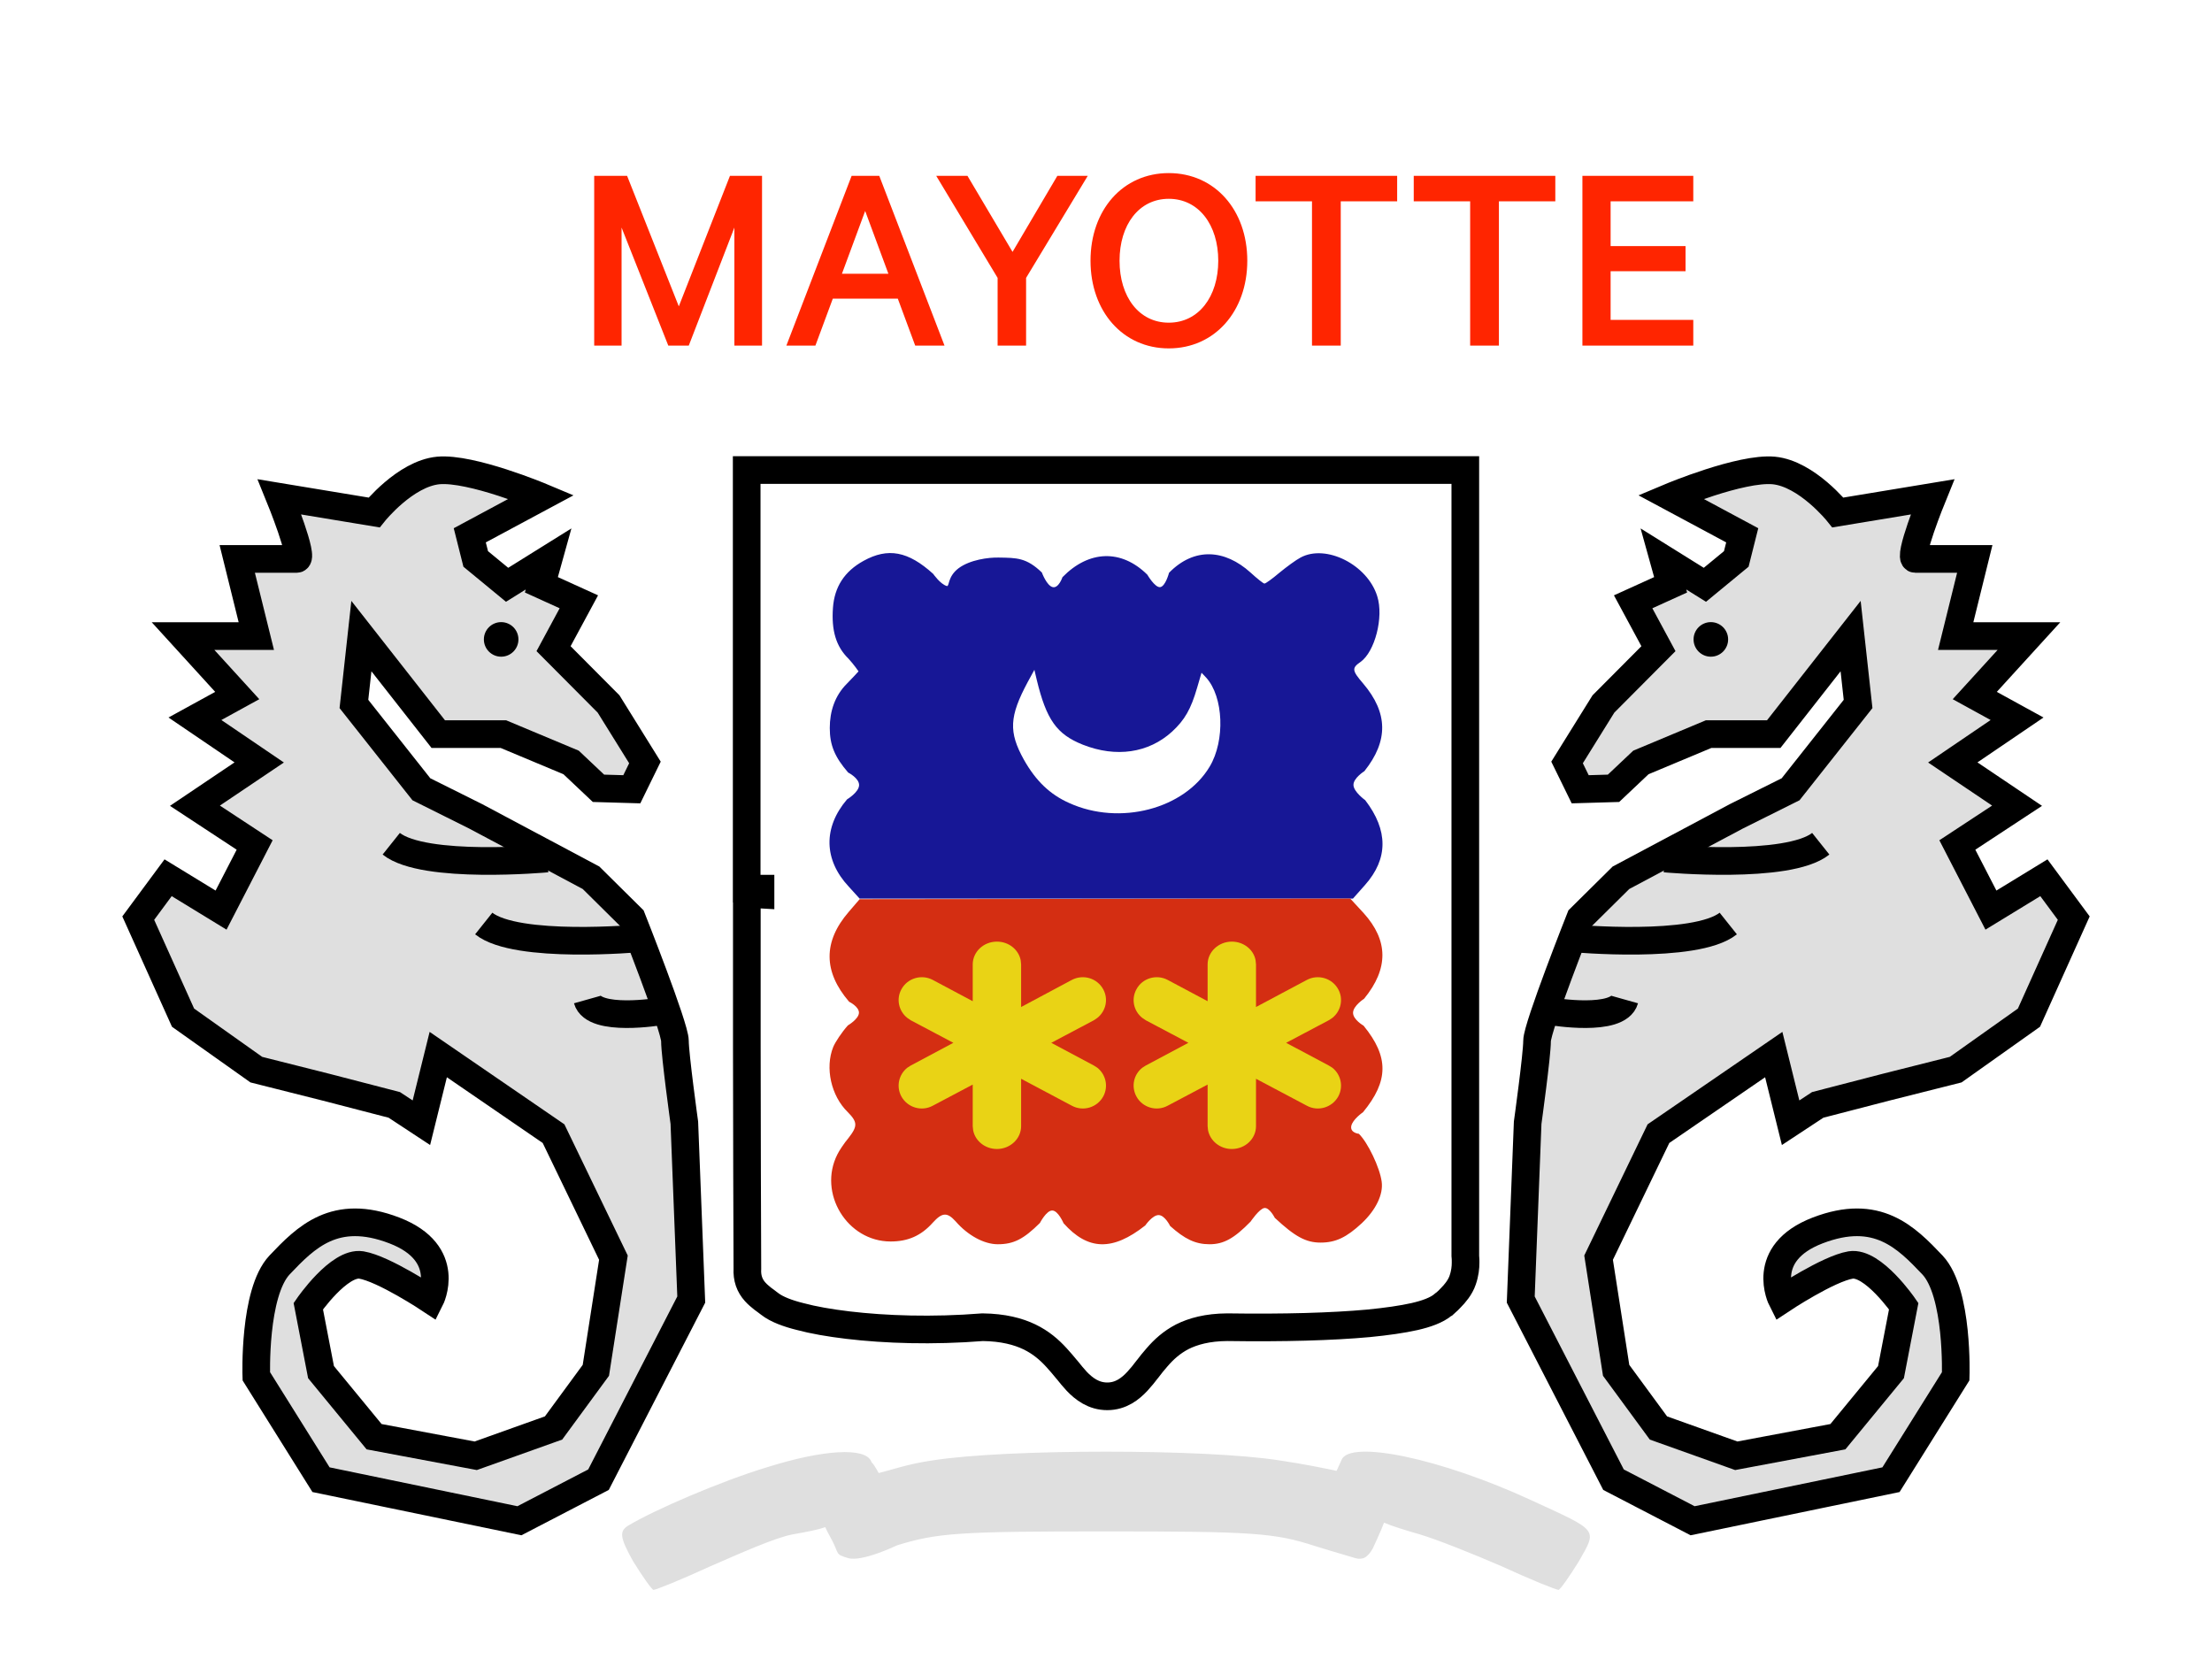
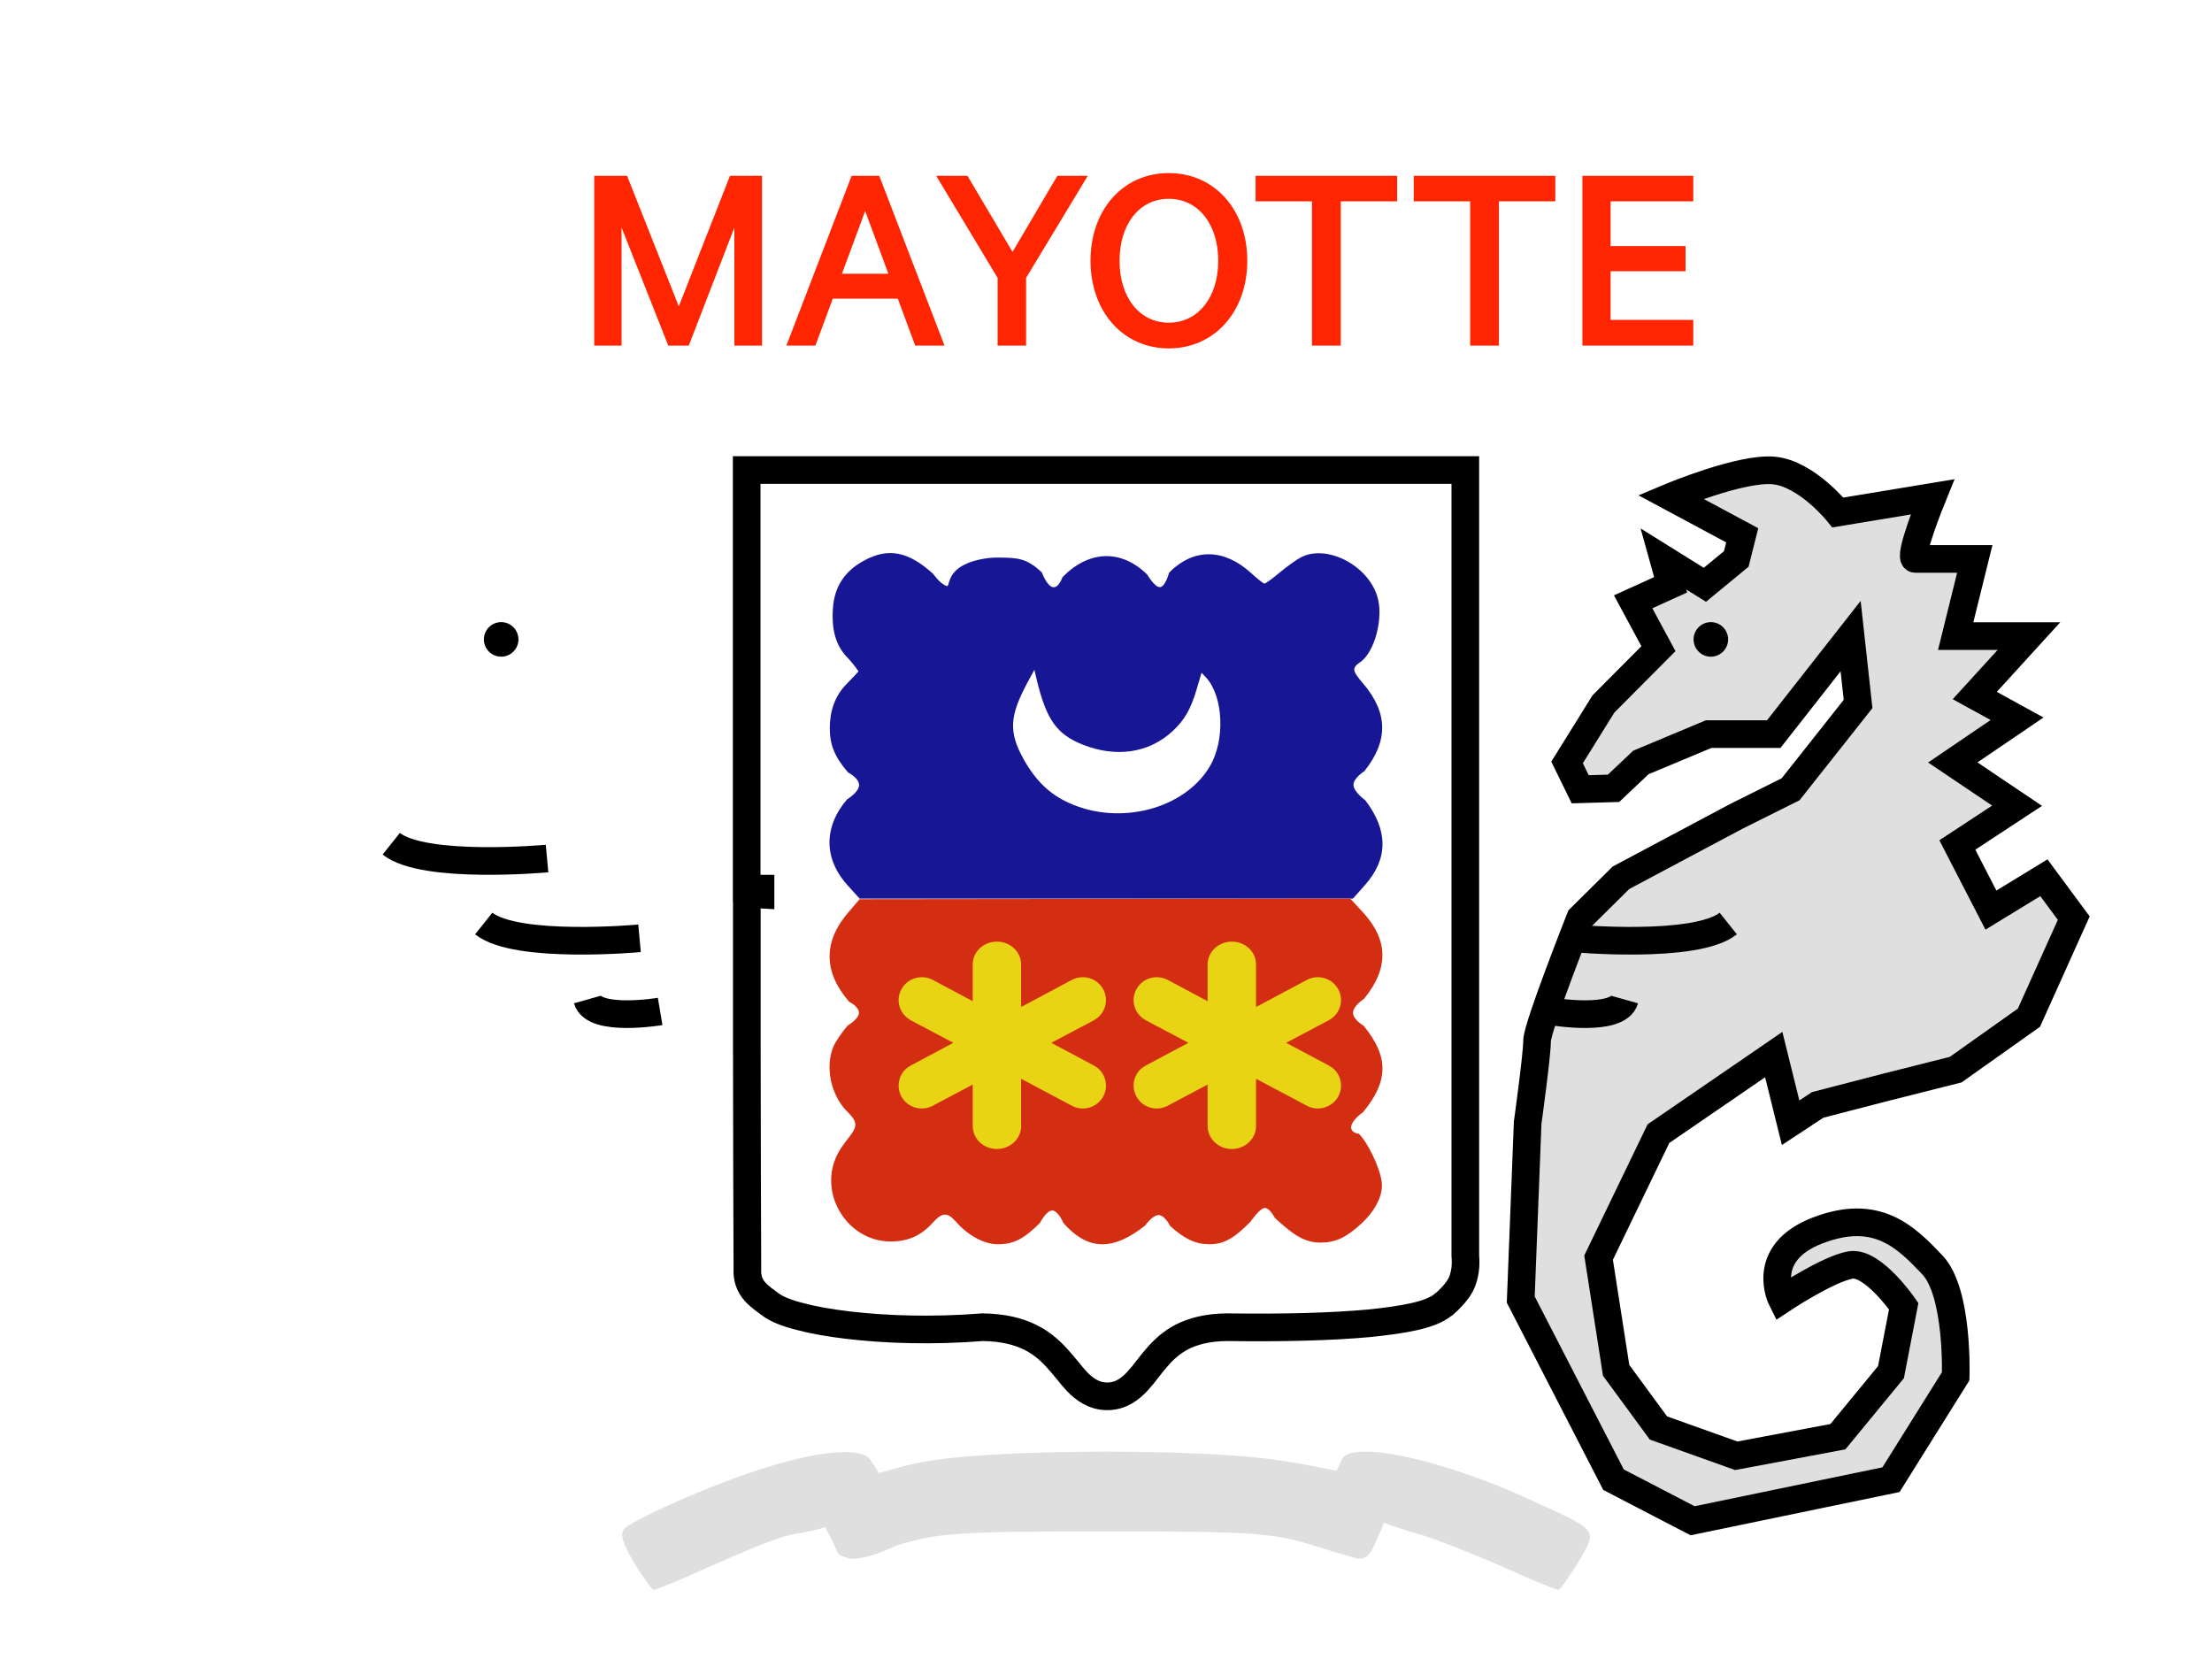
<svg xmlns="http://www.w3.org/2000/svg" width="16" height="12" viewBox="0 0 16 12" fill="none">
  <rect x="0" y="0" width="16" height="12" fill="#333333" stroke="none" />
  <g clip-path="url(#clip0_270_55109)">
    <rect width="16" height="12" fill="white" />
    <rect width="16" height="12" fill="white" />
    <path d="M5.545 10.614C5.212 10.715 4.733 10.921 4.541 11.037C4.479 11.077 4.484 11.123 4.58 11.294C4.648 11.404 4.716 11.5 4.727 11.5C4.744 11.5 4.93 11.425 5.139 11.329C5.348 11.238 5.614 11.119 5.737 11.098C5.831 11.081 5.916 11.066 5.969 11.046C5.991 11.092 5.978 11.066 6.017 11.139C6.072 11.243 6.038 11.241 6.134 11.27C6.236 11.3 6.488 11.178 6.488 11.178C6.781 11.087 6.945 11.077 8 11.077C9.055 11.077 9.219 11.087 9.512 11.183C9.512 11.183 9.748 11.255 9.779 11.263C9.809 11.272 9.825 11.279 9.857 11.272C9.886 11.266 9.916 11.226 9.929 11.202C9.929 11.202 9.994 11.063 10.011 11.014C10.067 11.038 10.17 11.07 10.268 11.098C10.387 11.133 10.652 11.238 10.861 11.329C11.07 11.425 11.256 11.5 11.273 11.5C11.284 11.5 11.352 11.404 11.42 11.294C11.555 11.057 11.566 11.077 11.075 10.851C10.421 10.549 9.766 10.413 9.704 10.559C9.693 10.587 9.683 10.603 9.668 10.639C9.602 10.625 9.43 10.589 9.258 10.564C8.728 10.479 7.272 10.479 6.742 10.564C6.569 10.589 6.453 10.631 6.356 10.655C6.301 10.557 6.312 10.596 6.301 10.569C6.256 10.468 5.957 10.484 5.545 10.614H5.545Z" fill="#DFDFDF" />
    <path d="M6.025 4.396C6.013 4.56 6.047 4.676 6.137 4.764C6.176 4.806 6.21 4.856 6.21 4.856C6.21 4.856 6.165 4.906 6.127 4.944C6.038 5.032 6.002 5.146 6.002 5.266C6.002 5.39 6.038 5.476 6.135 5.588C6.135 5.588 6.216 5.629 6.214 5.68C6.212 5.731 6.127 5.782 6.127 5.782C5.953 5.986 5.958 6.22 6.14 6.414L6.218 6.5H8.003H9.786L9.873 6.402C10.042 6.212 10.042 6.006 9.875 5.788C9.875 5.788 9.791 5.728 9.79 5.678C9.789 5.628 9.869 5.578 9.869 5.578C10.044 5.358 10.04 5.156 9.86 4.944C9.779 4.85 9.777 4.832 9.841 4.788C9.945 4.714 10.01 4.464 9.962 4.313C9.892 4.085 9.591 3.933 9.407 4.033C9.373 4.051 9.305 4.101 9.254 4.143C9.202 4.187 9.155 4.221 9.146 4.221C9.138 4.221 9.093 4.185 9.045 4.141C8.861 3.975 8.64 3.955 8.456 4.143C8.456 4.143 8.43 4.243 8.391 4.247C8.353 4.25 8.299 4.157 8.299 4.157C8.111 3.971 7.876 3.979 7.685 4.175C7.685 4.175 7.658 4.256 7.615 4.247C7.571 4.237 7.536 4.141 7.536 4.141C7.424 4.033 7.353 4.035 7.224 4.033C7.15 4.031 7.016 4.049 6.934 4.11C6.853 4.171 6.868 4.243 6.849 4.239C6.802 4.226 6.75 4.151 6.75 4.151C6.569 3.987 6.423 3.959 6.246 4.057C6.108 4.133 6.036 4.245 6.025 4.396Z" fill="#171796" />
    <path d="M6.142 7.246C6.142 7.246 6.215 7.281 6.213 7.327C6.21 7.372 6.133 7.417 6.133 7.417C6.089 7.466 6.042 7.537 6.027 7.573C5.966 7.724 6.012 7.927 6.131 8.043C6.203 8.116 6.205 8.145 6.137 8.232C6.106 8.269 6.07 8.323 6.057 8.35C5.915 8.63 6.127 8.98 6.442 8.98C6.567 8.98 6.662 8.939 6.747 8.844C6.815 8.769 6.851 8.767 6.912 8.834C7.001 8.937 7.119 9 7.217 9C7.333 9 7.405 8.962 7.522 8.846C7.522 8.846 7.569 8.755 7.611 8.756C7.654 8.756 7.693 8.848 7.693 8.848C7.869 9.045 8.047 9.051 8.284 8.864C8.284 8.864 8.336 8.788 8.381 8.789C8.426 8.79 8.464 8.868 8.464 8.868C8.569 8.962 8.646 9 8.749 9C8.851 9 8.927 8.958 9.046 8.836C9.046 8.836 9.108 8.744 9.145 8.738C9.182 8.732 9.221 8.809 9.221 8.809C9.367 8.945 9.446 8.988 9.552 8.988C9.662 8.988 9.74 8.95 9.85 8.848C9.952 8.752 10.007 8.639 9.994 8.547C9.981 8.447 9.894 8.264 9.829 8.201C9.829 8.201 9.765 8.195 9.774 8.145C9.784 8.096 9.859 8.045 9.859 8.045C10.045 7.819 10.047 7.644 9.863 7.419C9.863 7.419 9.786 7.375 9.787 7.325C9.788 7.275 9.867 7.224 9.867 7.224C10.045 7.006 10.043 6.803 9.863 6.604L9.767 6.5L7.992 6.502L6.218 6.504L6.139 6.596C5.953 6.811 5.955 7.029 6.142 7.246Z" fill="#D42E12" />
    <path fill-rule="evenodd" clip-rule="evenodd" d="M8.91 6.811C8.996 6.811 9.068 6.869 9.082 6.946L9.085 6.976V7.284L9.453 7.088C9.534 7.045 9.636 7.075 9.68 7.156C9.719 7.227 9.699 7.314 9.637 7.363L9.611 7.38L9.303 7.543L9.611 7.707L9.637 7.723C9.699 7.772 9.719 7.859 9.68 7.931C9.636 8.011 9.534 8.042 9.453 7.998L9.085 7.803V8.146C9.085 8.237 9.007 8.311 8.91 8.311C8.824 8.311 8.753 8.252 8.738 8.175L8.735 8.146V7.845L8.446 7.998C8.365 8.042 8.263 8.011 8.22 7.931C8.181 7.859 8.2 7.772 8.263 7.723L8.288 7.707L8.596 7.543L8.288 7.38L8.263 7.363C8.2 7.314 8.181 7.227 8.22 7.156C8.263 7.075 8.365 7.045 8.446 7.088L8.735 7.242V6.976C8.735 6.885 8.814 6.811 8.91 6.811Z" fill="#E9D315" />
    <path fill-rule="evenodd" clip-rule="evenodd" d="M7.211 6.811C7.297 6.811 7.368 6.869 7.383 6.946L7.386 6.976V7.284L7.753 7.088C7.835 7.045 7.936 7.075 7.98 7.156C8.019 7.227 7.999 7.314 7.937 7.363L7.912 7.38L7.604 7.543L7.912 7.707L7.937 7.723C7.999 7.772 8.019 7.859 7.98 7.931C7.936 8.011 7.835 8.042 7.753 7.998L7.386 7.803V8.146C7.386 8.237 7.307 8.311 7.211 8.311C7.125 8.311 7.053 8.252 7.039 8.175L7.036 8.146V7.845L6.747 7.998C6.665 8.042 6.564 8.011 6.52 7.931C6.481 7.859 6.501 7.772 6.563 7.723L6.588 7.707L6.896 7.543L6.588 7.38L6.563 7.363C6.501 7.314 6.481 7.227 6.52 7.156C6.564 7.075 6.665 7.045 6.747 7.088L7.036 7.242V6.976C7.036 6.885 7.114 6.811 7.211 6.811Z" fill="#E9D315" />
    <path d="M5.401 6.428H5.501V6.428C5.501 6.429 5.501 6.444 5.501 6.473C5.445 6.471 5.403 6.429 5.401 6.428L5.401 6.428L5.401 6.428L5.401 6.429L5.401 6.43L5.401 6.434L5.401 6.452L5.402 6.521L5.402 6.771L5.402 7.57C5.403 8.178 5.404 8.864 5.406 9.176C5.402 9.245 5.422 9.3 5.463 9.345C5.48 9.364 5.5 9.38 5.516 9.393C5.525 9.399 5.532 9.405 5.539 9.41C5.548 9.417 5.557 9.423 5.568 9.432C5.618 9.471 5.699 9.501 5.788 9.523C5.881 9.548 5.999 9.569 6.134 9.585C6.403 9.617 6.745 9.629 7.108 9.6C7.257 9.602 7.365 9.631 7.446 9.67C7.529 9.71 7.59 9.763 7.642 9.82C7.668 9.848 7.692 9.877 7.716 9.906L7.718 9.908C7.74 9.936 7.765 9.966 7.789 9.992C7.84 10.045 7.91 10.1 8.009 10.1C8.109 10.1 8.178 10.044 8.228 9.99C8.253 9.963 8.277 9.933 8.299 9.904L8.3 9.903C8.322 9.874 8.344 9.846 8.369 9.818C8.418 9.761 8.475 9.709 8.552 9.669C8.63 9.63 8.733 9.601 8.877 9.6C9.287 9.606 9.636 9.596 9.899 9.572C10.031 9.559 10.143 9.543 10.232 9.523C10.314 9.504 10.392 9.478 10.442 9.435L10.446 9.433L10.458 9.422C10.468 9.414 10.481 9.401 10.495 9.386C10.521 9.36 10.562 9.313 10.58 9.259C10.597 9.21 10.601 9.166 10.601 9.134C10.601 9.118 10.601 9.105 10.6 9.095C10.599 9.092 10.599 9.09 10.599 9.087V6.428V3.5V3.4H10.499H8H5.501H5.401V3.5V6.428Z" stroke="black" stroke-width="0.2" />
-     <path d="M7.434 4.933C7.3 5.183 7.295 5.295 7.406 5.495C7.493 5.649 7.595 5.747 7.735 5.809C8.1 5.974 8.567 5.852 8.75 5.545C8.863 5.356 8.85 5.04 8.725 4.902L8.691 4.866L8.659 4.975C8.614 5.13 8.569 5.208 8.478 5.292C8.308 5.447 8.073 5.482 7.831 5.386C7.644 5.311 7.569 5.207 7.499 4.917L7.482 4.845L7.434 4.933L7.434 4.933Z" fill="white" />
+     <path d="M7.434 4.933C7.3 5.183 7.295 5.295 7.406 5.495C7.493 5.649 7.595 5.747 7.735 5.809C8.1 5.974 8.567 5.852 8.75 5.545C8.863 5.356 8.85 5.04 8.725 4.902L8.691 4.866L8.659 4.975C8.614 5.13 8.569 5.208 8.478 5.292C8.308 5.447 8.073 5.482 7.831 5.386C7.644 5.311 7.569 5.207 7.499 4.917L7.482 4.845L7.434 4.933Z" fill="white" />
    <path fill-rule="evenodd" clip-rule="evenodd" d="M9.022 1.886C9.022 2.252 8.786 2.52 8.454 2.52C8.122 2.52 7.888 2.252 7.888 1.886C7.888 1.518 8.122 1.252 8.454 1.252C8.786 1.252 9.022 1.518 9.022 1.886ZM4.496 2.5V1.646L4.834 2.5H4.982L5.312 1.646V2.5H5.512V1.272H5.28L4.91 2.216L4.536 1.272H4.298V2.5H4.496ZM5.898 2.5L6.024 2.16H6.494L6.62 2.5H6.832L6.36 1.272H6.16L5.688 2.5H5.898ZM6.258 1.526L6.09 1.98H6.426L6.258 1.526ZM7.422 2.5V2.01L7.868 1.272H7.648L7.324 1.822L6.998 1.272H6.772L7.216 2.01V2.5H7.422ZM8.454 2.334C8.238 2.334 8.098 2.146 8.098 1.886C8.098 1.626 8.238 1.438 8.454 1.438C8.67 1.438 8.812 1.626 8.812 1.886C8.812 2.146 8.67 2.334 8.454 2.334ZM9.698 1.456V2.5H9.49V1.456H9.082V1.272H10.106V1.456H9.698ZM10.842 2.5V1.456H11.25V1.272H10.226V1.456H10.634V2.5H10.842ZM12.248 2.314V2.5H11.446V1.272H12.248V1.456H11.65V1.78H12.192V1.962H11.65V2.314H12.248Z" fill="#FF2500" />
    <path fill-rule="evenodd" clip-rule="evenodd" d="M12.888 9.4C12.888 9.4 12.718 9.065 13.148 8.9C13.578 8.735 13.788 8.95 13.978 9.15C14.167 9.351 14.146 9.955 14.146 9.955L13.678 10.703L12.243 11L11.671 10.703L11 9.4L11.05 8.121C11.05 8.121 11.118 7.631 11.118 7.529C11.118 7.428 11.43 6.641 11.43 6.641L11.725 6.349L12.559 5.905L12.952 5.709L13.44 5.092L13.386 4.601L12.83 5.31H12.359L11.869 5.515L11.671 5.702L11.43 5.709L11.335 5.515L11.598 5.092L11.996 4.692L11.813 4.353L12.084 4.23L12.032 4.043L12.332 4.23L12.559 4.043L12.602 3.872L12.084 3.594C12.084 3.594 12.591 3.381 12.83 3.403C13.069 3.426 13.294 3.707 13.294 3.707L13.978 3.594C13.978 3.594 13.795 4.043 13.854 4.043C13.913 4.043 14.284 4.043 14.284 4.043L14.146 4.601H14.676L14.284 5.031L14.59 5.199L14.125 5.515L14.59 5.828L14.158 6.112L14.401 6.583L14.784 6.349L15 6.641L14.676 7.361L14.146 7.737L13.642 7.864L13.148 7.992L12.952 8.121L12.83 7.628L11.996 8.2L11.563 9.097L11.69 9.912L11.996 10.329L12.559 10.53L13.294 10.392L13.678 9.925L13.77 9.448C13.77 9.448 13.547 9.124 13.386 9.15C13.224 9.177 12.888 9.4 12.888 9.4Z" fill="#DFDFDF" stroke="black" stroke-width="0.2" />
-     <path d="M12.043 6.21C12.043 6.21 12.933 6.292 13.17 6.103" stroke="black" stroke-width="0.2" />
    <path d="M11.374 6.787C11.374 6.787 12.264 6.869 12.501 6.68" stroke="black" stroke-width="0.2" />
    <path d="M11.225 7.316C11.225 7.316 11.705 7.397 11.752 7.23" stroke="black" stroke-width="0.2" />
    <path fill-rule="evenodd" clip-rule="evenodd" d="M12.375 4.75C12.306 4.75 12.25 4.694 12.25 4.625C12.25 4.556 12.306 4.5 12.375 4.5C12.444 4.5 12.5 4.556 12.5 4.625C12.5 4.694 12.444 4.75 12.375 4.75Z" fill="black" />
-     <path fill-rule="evenodd" clip-rule="evenodd" d="M3.112 9.4C3.112 9.4 3.282 9.065 2.852 8.9C2.422 8.735 2.212 8.95 2.022 9.15C1.833 9.351 1.854 9.955 1.854 9.955L2.322 10.703L3.757 11L4.329 10.703L5 9.4L4.95 8.121C4.95 8.121 4.882 7.631 4.882 7.529C4.882 7.428 4.57 6.641 4.57 6.641L4.275 6.349L3.441 5.905L3.048 5.709L2.56 5.092L2.614 4.601L3.17 5.31H3.641L4.131 5.515L4.329 5.702L4.57 5.709L4.665 5.515L4.402 5.092L4.004 4.692L4.187 4.353L3.916 4.23L3.968 4.043L3.668 4.23L3.441 4.043L3.398 3.872L3.916 3.594C3.916 3.594 3.409 3.381 3.17 3.403C2.931 3.426 2.706 3.707 2.706 3.707L2.022 3.594C2.022 3.594 2.205 4.043 2.146 4.043C2.087 4.043 1.716 4.043 1.716 4.043L1.854 4.601H1.324L1.716 5.031L1.41 5.199L1.875 5.515L1.41 5.828L1.842 6.112L1.599 6.583L1.216 6.349L1 6.641L1.324 7.361L1.854 7.737L2.358 7.864L2.852 7.992L3.048 8.121L3.17 7.628L4.004 8.2L4.437 9.097L4.31 9.912L4.004 10.329L3.441 10.53L2.706 10.392L2.322 9.925L2.23 9.448C2.23 9.448 2.453 9.124 2.614 9.15C2.776 9.177 3.112 9.4 3.112 9.4Z" fill="#DFDFDF" stroke="black" stroke-width="0.2" />
    <path d="M3.957 6.21C3.957 6.21 3.067 6.292 2.83 6.103" stroke="black" stroke-width="0.2" />
    <path d="M4.626 6.787C4.626 6.787 3.736 6.869 3.499 6.68" stroke="black" stroke-width="0.2" />
    <path d="M4.775 7.316C4.775 7.316 4.295 7.397 4.248 7.23" stroke="black" stroke-width="0.2" />
    <path fill-rule="evenodd" clip-rule="evenodd" d="M3.625 4.75C3.694 4.75 3.75 4.694 3.75 4.625C3.75 4.556 3.694 4.5 3.625 4.5C3.556 4.5 3.5 4.556 3.5 4.625C3.5 4.694 3.556 4.75 3.625 4.75Z" fill="black" />
  </g>
  <defs>
    <clipPath id="clip0_270_55109">
      <rect width="16" height="12" fill="white" />
    </clipPath>
  </defs>
</svg>